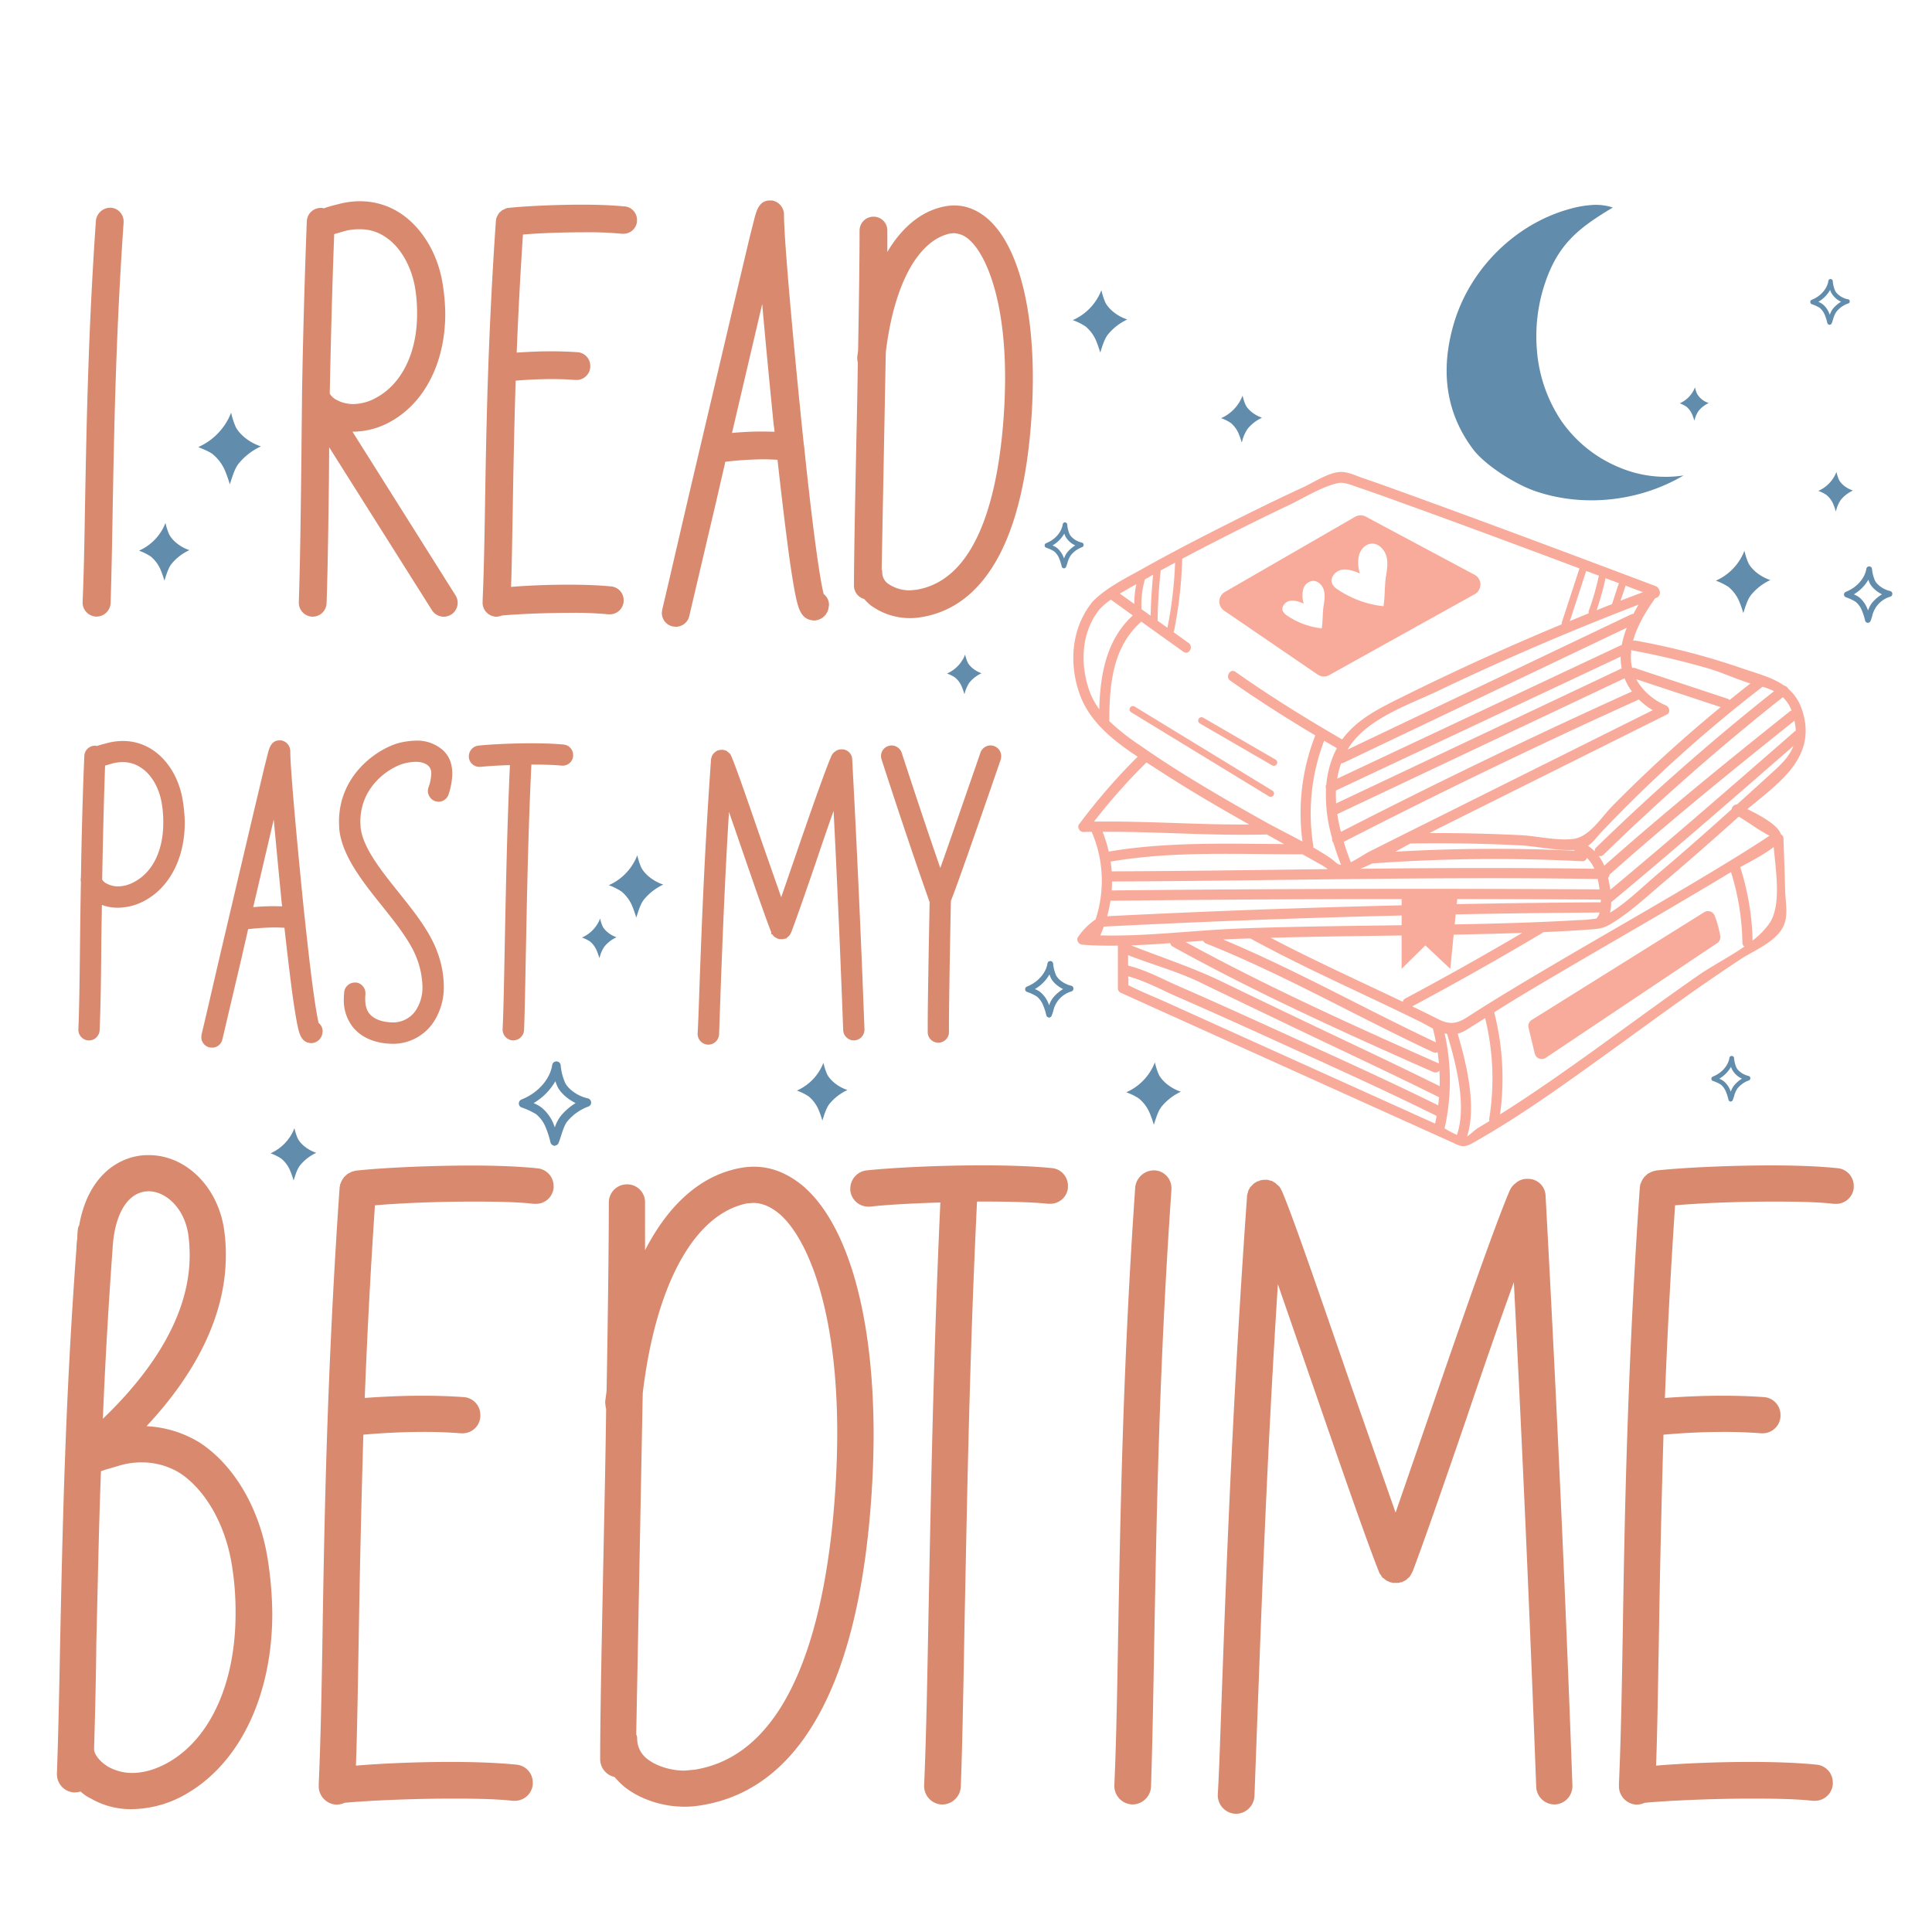
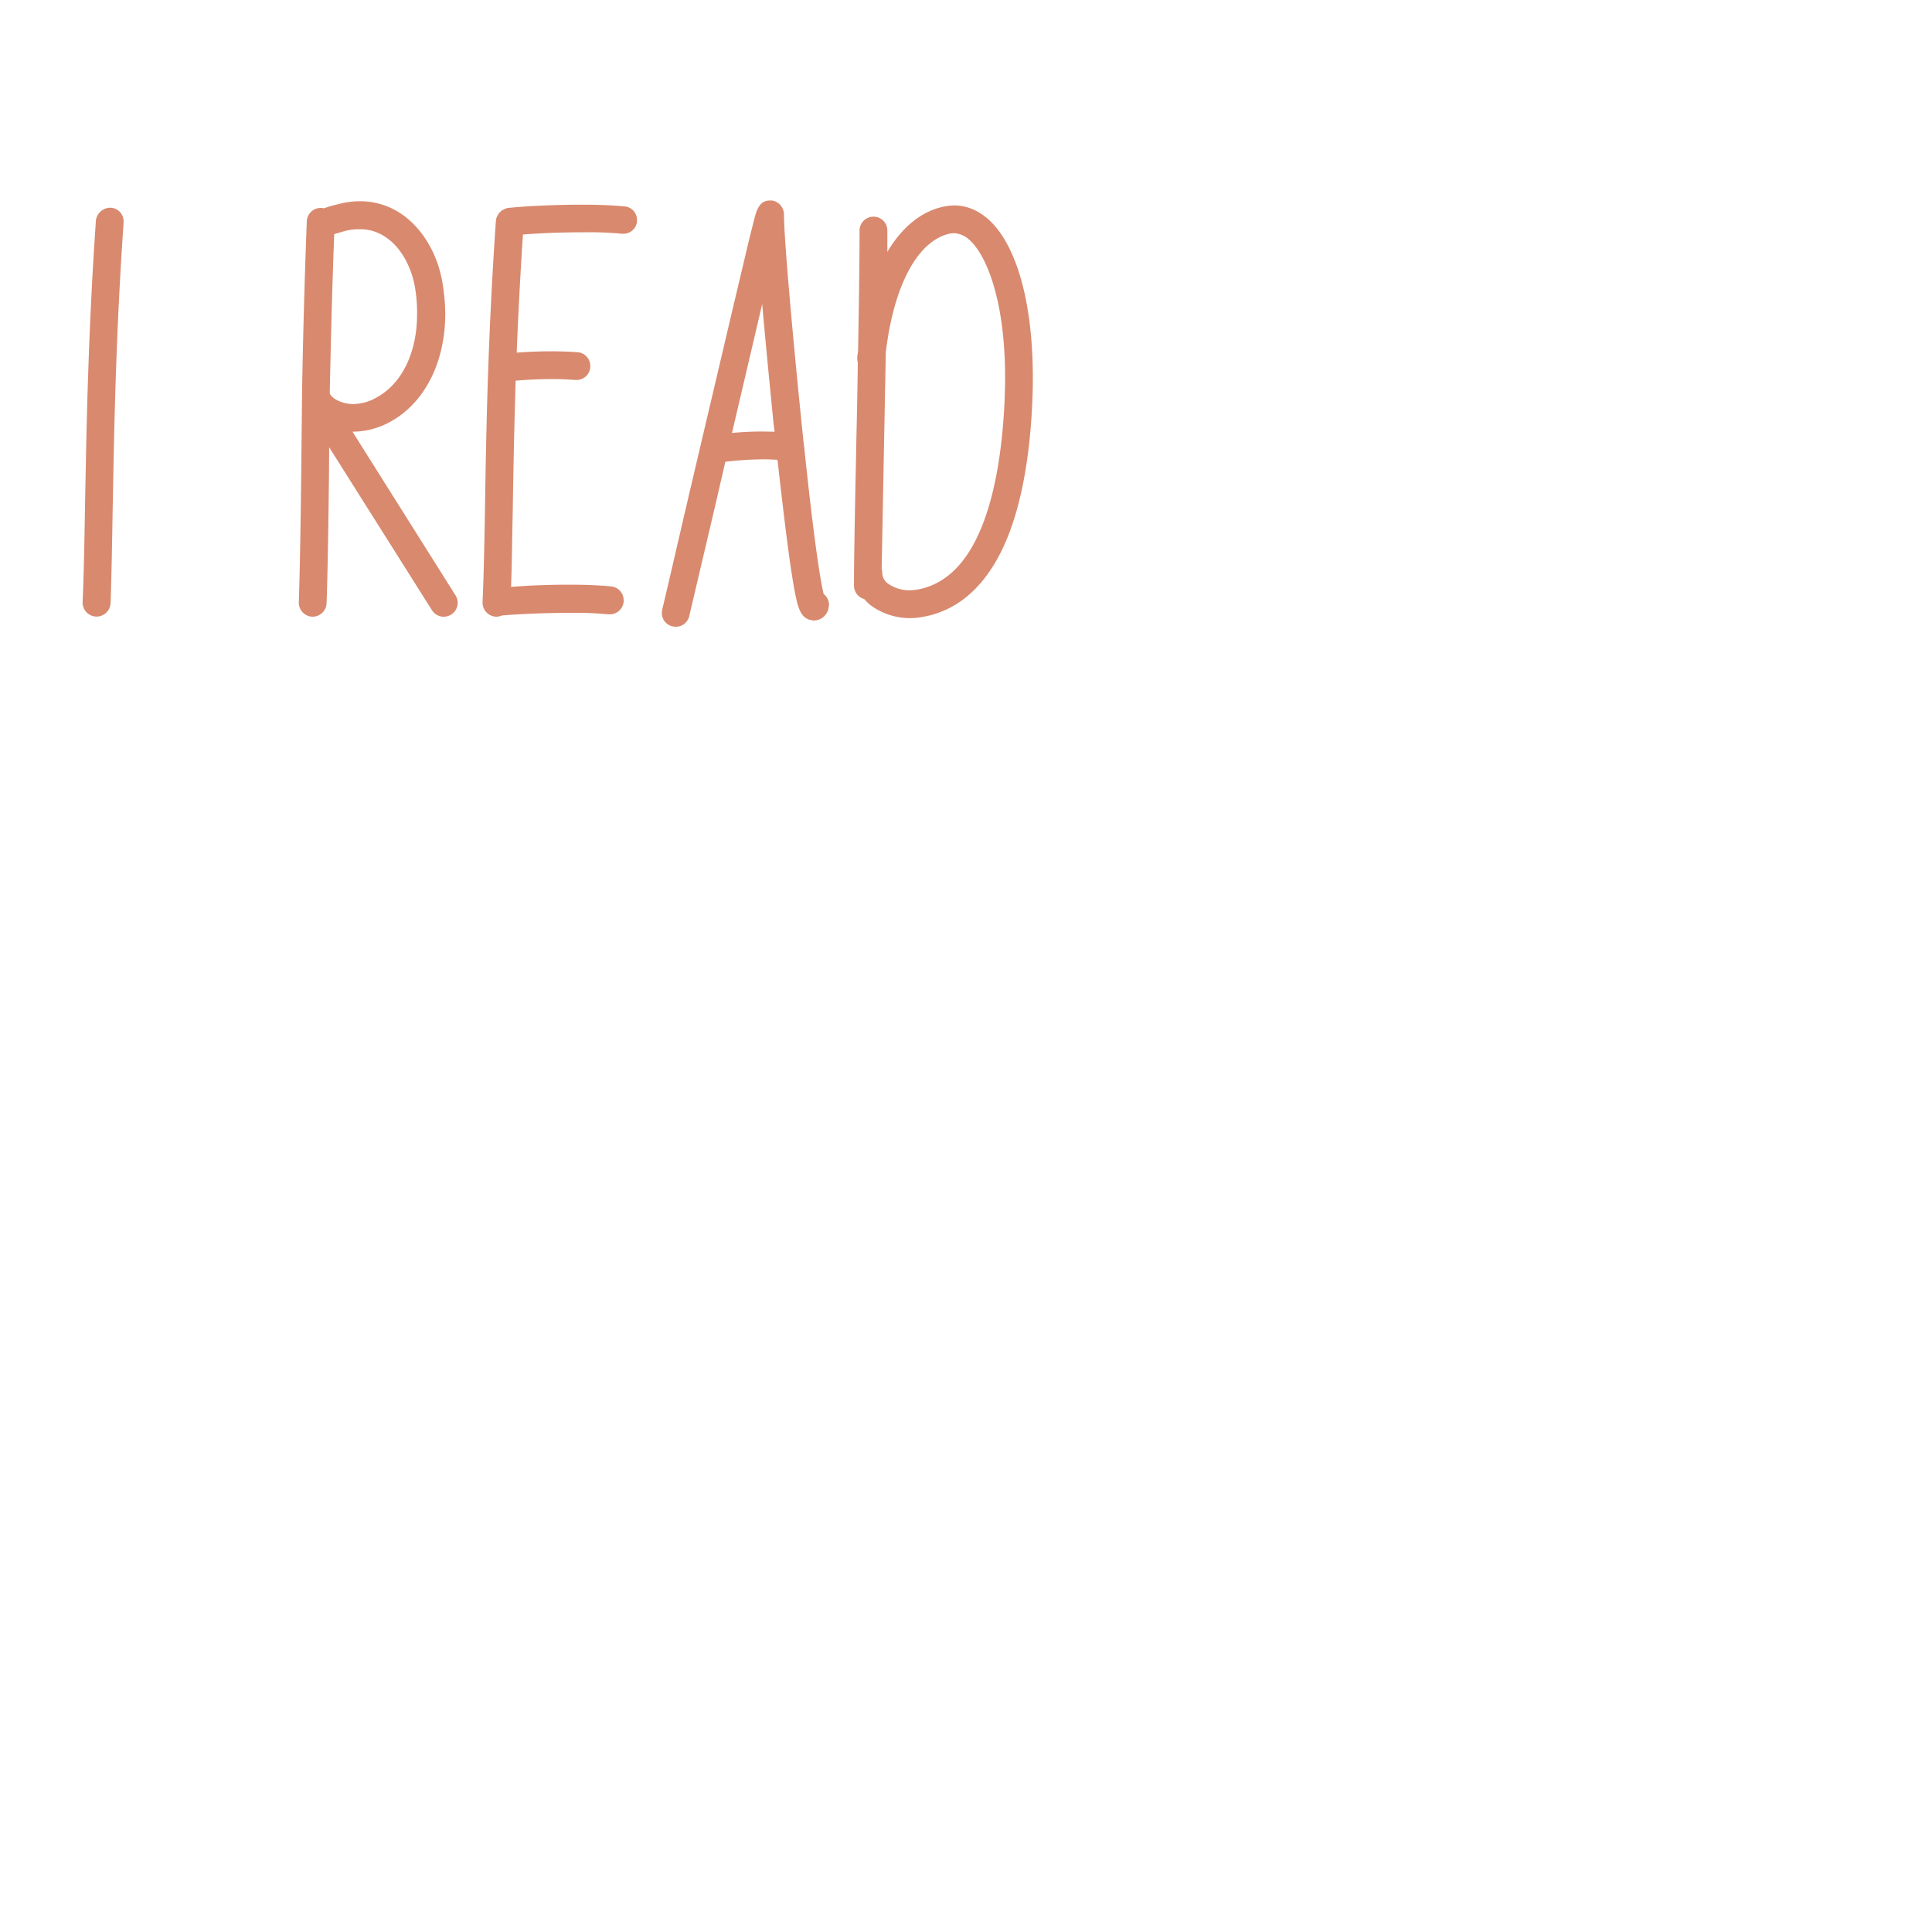
<svg xmlns="http://www.w3.org/2000/svg" id="Layer_1" data-name="Layer 1" viewBox="0 0 864 864">
  <defs>
    <style>.cls-1{fill:#d9896e;}.cls-2{fill:#628cab;}.cls-3{fill:#f8ab9b;}</style>
  </defs>
  <title>Reading</title>
  <path class="cls-1" d="M55.28,99v.53C51.9,148,51.12,189.16,50.49,222.22l-.11,5.69c-.27,16.53-.53,30-.92,41.83a6.34,6.34,0,0,1-6.21,6h-.31a6.31,6.31,0,0,1-6-6.47c.54-12.24.81-26.64,1.05-41.57l.11-5.7c.63-33.21,1.41-74.54,4.79-123.37a6.51,6.51,0,0,1,6.34-5.74h.27A6.12,6.12,0,0,1,55.28,99ZM203.71,266.24a6.25,6.25,0,0,1-1.89,8.57,6.67,6.67,0,0,1-3.36,1,6.34,6.34,0,0,1-5.25-2.86h0l-46-72.92-.1,13.36c-.25,20.51-.52,40.26-1.06,56.39a6.26,6.26,0,0,1-6.21,6h-.27a6.28,6.28,0,0,1-5.94-6.21v-.26c.54-16,.81-35.67,1.06-56.12l.4-38.37c.43-24.89,1.14-50.41,2.11-75.85a6.27,6.27,0,0,1,6.21-6h.27a3.85,3.85,0,0,1,1.15.2A54.31,54.31,0,0,1,151,91.38,36.7,36.7,0,0,1,160.88,90a32.62,32.62,0,0,1,17.9,5.2c9.6,6.17,16.7,17.66,19,30.74a87.48,87.48,0,0,1,1.34,14.34c0,21.76-9.16,39.81-24.49,48.29a35.1,35.1,0,0,1-16.79,4.49h-.21ZM154.15,103.33l-4.69,1.37c-1,26.26-1.57,50.76-2,71.33a7.6,7.6,0,0,0,2.79,2.67,15.88,15.88,0,0,0,7.67,2,21.61,21.61,0,0,0,10.6-3h0c11.26-6.2,18-20.1,18-37.19a67.85,67.85,0,0,0-1-12.39c-1.83-9.8-6.85-18.15-13.43-22.32a19.8,19.8,0,0,0-11.21-3.28A25.08,25.08,0,0,0,154.15,103.33Zm125.13-11c-4.9-.52-11.56-.8-18.77-.8-11.63,0-25.24.6-33.14,1.45h-.5l-.14.14h-.39l-.14.13-1.77.85-.39.38a1.62,1.62,0,0,0-.42.4,1.38,1.38,0,0,0-.59.67l-.27.37-.5.95-.13.37a1.42,1.42,0,0,0-.24.78l-.12.57,0,.13c-3.45,49.82-4.31,91.08-4.89,129.07-.25,14.75-.52,29-1.06,41v1.16a6.31,6.31,0,0,0,6,5.84H222a7.08,7.08,0,0,0,2.49-.54c7.95-.7,20.16-1.18,30.46-1.18a155.46,155.46,0,0,1,17.07.66h.66A6.21,6.21,0,0,0,278.9,269v-.66a6.16,6.16,0,0,0-5.44-6.07c-4.91-.51-11.67-.8-19-.8-8.9,0-18.47.36-25.91,1,.27-7.45.41-15.6.56-24.21.06-3.34.12-6.79.2-10.35.3-20.22.73-39.09,1.29-57.67,5.41-.47,11-.71,16.31-.71,3.68,0,7.07.13,10.46.4h.53a6.15,6.15,0,0,0,6.07-5.82v-.53a6.11,6.11,0,0,0-5.74-6.07c-3.83-.27-7.82-.4-11.84-.4-4.67,0-9.69.19-15.32.58.71-17.94,1.63-35.24,2.8-52.81,7.37-.61,17.62-1,27.07-1a155.65,155.65,0,0,1,17.08.65h.78a6.07,6.07,0,0,0,6.07-5.44v-.64A6.1,6.1,0,0,0,279.28,92.28ZM370.73,270.5l0,.17-.3,1.72A6.75,6.75,0,0,1,364,277.5h-.18l-.79-.13c-5.11-.75-6.22-6.07-7.39-11.7l-.08-.37c-.58-3.07-1.72-9.54-2.92-18.6-1.47-11-3.17-25.22-4.94-41.08-2.25-.12-4.38-.22-6.46-.22a159,159,0,0,0-16.87,1.11c-.6,2.73-1.23,5.4-1.84,8-.7,3-1.36,5.87-2,8.7L308.24,275.5a6.12,6.12,0,0,1-6.05,4.78h-.11l-1.31-.15a6.14,6.14,0,0,1-4.79-6.06V274l.15-1.32c1.62-6.72,4.14-17.63,7.34-31.44,1.5-6.46,3.13-13.48,4.84-20.82l19.58-83.24,7.28-30.7L337.56,97c.9-3.1,2.13-7.34,6.71-7.34h1A6.43,6.43,0,0,1,350.61,96v.39c0,11,4.6,61.71,8.86,102.44l.13.74c3.47,33.41,6.73,58,8.75,66.09A6.05,6.05,0,0,1,370.73,270.5ZM346,190.1c-2-20.3-3.78-38.54-5.14-54.13l-13.51,57.65c4.8-.45,9.13-.65,13.86-.65h0l5.17.11C346.32,192.1,346.2,191.11,346,190.1ZM461.89,169c0,4.61-.13,9.26-.4,14.21-1.59,28.27-6.66,50.46-15.07,65.95s-20,24.57-34.64,26.87a29.73,29.73,0,0,1-22.65-5.51l0,0a30.21,30.21,0,0,1-2.66-2.64,6.23,6.23,0,0,1-4.57-5.83v-.26c0-12.21.44-34.09.92-57.26l.13-6.81c.27-11.53.53-23.78.66-35.6a11.09,11.09,0,0,1-.26-2.22v-.14l.39-3c.43-23,.66-42.09.66-53.65a6.22,6.22,0,0,1,6.21-6.21,6.15,6.15,0,0,1,6.21,6.21v9.56c6.77-11.43,15.61-18.45,25.75-20.38a22.32,22.32,0,0,1,4.3-.41c5.2,0,10.19,2,14.83,5.93C454.53,109.06,461.89,135,461.89,169Zm-28.46-61.8a10.82,10.82,0,0,0-6.86-2.92l-1.57.13c-14.45,3-25.23,22.82-28.87,53.15l-1.85,97a3.5,3.5,0,0,1,.26,1.27,6.24,6.24,0,0,0,2.52,5.14A16.94,16.94,0,0,0,407,264l2.78-.26c28.92-4.69,37.34-46.73,39.31-81.19.26-4.86.39-9.52.39-13.83C449.47,133.59,440.83,113.63,433.43,107.21Z" />
-   <path class="cls-1" d="M67.9,335.14a23.78,23.78,0,0,0-13-3.77,26.78,26.78,0,0,0-7.2,1l-.6.16c-1.41.37-2.65.69-3.72,1.08a2.94,2.94,0,0,0-.82-.13h-.19a4.8,4.8,0,0,0-4.66,4.61c-.84,19.54-1.23,37.64-1.52,54.3a3.5,3.5,0,0,0-.1.92,4,4,0,0,0,.1,1.08c-.18,8.49-.27,16.23-.36,23.71l-.1,8.72c-.15,12.85-.28,23.94-.68,33.53v.19a4.79,4.79,0,0,0,4.61,4.75h.14a4.79,4.79,0,0,0,4.75-4.62c.43-10.06.65-22.17.76-40.47l.26-15.52a20,20,0,0,0,7.15,1.26,25.48,25.48,0,0,0,12.18-3.26c11.1-6.09,17.73-19.1,17.73-34.82a64.61,64.61,0,0,0-1-10.44C80,347.86,74.84,339.54,67.9,335.14ZM52.8,396.41A11.09,11.09,0,0,1,47.45,395a4.42,4.42,0,0,1-1.76-1.67c.25-13.49.62-31.39,1.3-50.95l3.15-.92a17.52,17.52,0,0,1,4.75-.63,14,14,0,0,1,7.9,2.31c4.74,2.95,8.28,8.86,9.49,15.82a49.55,49.55,0,0,1,.74,8.93c0,12.31-4.61,21.9-12.65,26.33A15.64,15.64,0,0,1,52.8,396.41Zm89.71,61.1c-1.45-5.89-3.77-23.45-6.25-47.31l-.09-.5c-3-29.23-6.35-65.63-6.35-73.49v-.28a4.92,4.92,0,0,0-4.12-4.83l-.73,0c-3.51,0-4.43,3.18-5.1,5.49l-1.71,6.81-5.23,22L98.88,425.14c-1.21,5.21-2.37,10.19-3.43,14.78-2.31,10-4.14,17.88-5.31,22.73l-.11,1v.11a4.7,4.7,0,0,0,3.67,4.64l1,.11h.11a4.68,4.68,0,0,0,4.63-3.66l8.84-37.53c.43-2,.92-4.12,1.42-6.25.42-1.81.85-3.66,1.26-5.54a114.54,114.54,0,0,1,11.87-.77c1.41,0,2.85.07,4.37.14,1.26,11.28,2.47,21.38,3.51,29.24.87,6.5,1.69,11.15,2.1,13.37l.06.26c.86,4.15,1.68,8.07,5.55,8.63l.57.1h.17a5.15,5.15,0,0,0,4.9-3.87l.22-1.28v-.17A4.62,4.62,0,0,0,142.51,457.51Zm-16.33-52.19-3.37-.07h0c-3.27,0-6.27.13-9.57.43l9.18-39.18c1,10.75,2.17,23.22,3.53,37C126,404.13,126.12,404.73,126.18,405.32Zm71.95-69.78c2.75,2.54,4.14,6.06,4.14,10.46a31.15,31.15,0,0,1-1.66,9.24,4.7,4.7,0,0,1-4.51,3.29h-.18l-1.33-.24a5,5,0,0,1-3.25-4.59,5.87,5.87,0,0,1,.22-1.4,20.2,20.2,0,0,0,1.3-6.2,4.57,4.57,0,0,0-1.27-3.59c-1.6-1.5-4-1.82-5.75-1.82a23.22,23.22,0,0,0-4.35.55c-6.37,1.33-20.34,9.77-20.34,26.23l.1,2.23c.74,9.1,9.41,19.88,17.05,29.4,6.86,8.57,13.94,17.42,17.26,26.6a44.81,44.81,0,0,1,2.91,15.36,28.25,28.25,0,0,1-4.74,16.27,21.85,21.85,0,0,1-17.58,9.47c-7.68,0-13.86-2.39-17.87-6.91h0a19.26,19.26,0,0,1-4.53-13c0-1,.08-2,.17-3.08l0-.23a4.85,4.85,0,0,1,4.85-4.19h.54a4.81,4.81,0,0,1,4.11,4.74v.6a17.58,17.58,0,0,0-.09,2.15c0,2.93.69,5.12,2.11,6.71,2.08,2.35,5.88,3.64,10.7,3.64a12.18,12.18,0,0,0,9.78-5.35,18.53,18.53,0,0,0,3-10.69,37.31,37.31,0,0,0-2.41-12.28c-2.72-7.61-9.61-16.22-15.69-23.82-8.5-10.6-18.13-22.62-19.12-34.66l-.1-2.9c0-22.33,19.16-33.75,27.9-35.53a33.76,33.76,0,0,1,6.48-.78A17.29,17.29,0,0,1,198.13,335.54Zm58.17,2.1v.58a4.66,4.66,0,0,1-4.65,4.17h-.59c-2.88-.31-7.16-.46-13.42-.47-1.33,27.71-1.85,53.4-2.27,74.09l-.31,15.7c-.21,11.07-.39,20.62-.69,28.94a4.91,4.91,0,0,1-4.85,4.62h-.14a4.83,4.83,0,0,1-4.61-4.94c.4-8.86.6-19.2.83-31.18l.28-14.16c.42-20.39.93-45.69,2.16-72.84-5.76.2-10.28.48-13.12.8h-.5a4.75,4.75,0,0,1-4.75-4.27v-.48a4.84,4.84,0,0,1,4.12-4.74c5.81-.63,15.66-1.06,24-1.06,5.64,0,10.74.21,14.35.58A4.66,4.66,0,0,1,256.3,337.64ZM386.59,460.29v.23a4.82,4.82,0,0,1-4.51,4.75h-.24a4.8,4.8,0,0,1-4.76-4.61c-.84-22.41-2.19-56.57-4.29-98-3,8.34-5.91,17-8,23.17-4,11.72-8.47,24.57-10.94,31.09l-.06.14-.55,1-.44.57-.18.09a2,2,0,0,1-.31.29l-.12.1-.12.13-.24.12v.26l-1.33.26-.22.11h-1.48a1.32,1.32,0,0,1-.59-.12,1.59,1.59,0,0,1-.55-.18l-.86-.41-.56-.44-.22-.11-.64-.92h-.48v-.94c-2.19-5.51-6.69-18.37-12.76-36L326,363.07c-1.88,30.84-2.86,56.67-3.65,77.64l-.77,21.84a4.85,4.85,0,0,1-4.75,4.62h-.24a4.83,4.83,0,0,1-4.61-4.94c.3-5.31.49-11,.67-16.37l.1-3c.93-25.62,2.2-60.7,5.22-103.14v-.26l.43-1.42.54-.89.95-.9,1-.64h.24l.31-.15,1-.13,1,0,1.31.36.32.26.4.28,1.21,1.07v.16l.08.13.28.56c2.05,4.75,6.61,17.93,11.43,31.89l2.68,7.74,8.21,23.46,6.42-18.61c6.22-18.1,13-37.54,16-44.52a4.92,4.92,0,0,1,1.57-1.94,4.53,4.53,0,0,1,2.82-1.06h.38a4.59,4.59,0,0,1,4.56,4.51C383.24,379.38,385.05,418.83,386.59,460.29Zm61.15-122.08a6.22,6.22,0,0,1-.22,1.49c-12.53,36.37-20.21,58.17-22.29,63.2,0,.44,0,1.48-.05,3-.2,10.32-.8,41.71-.8,52.79v2.76a4.76,4.76,0,0,1-4.66,4.84h-.09a4.71,4.71,0,0,1-4.75-4.65v-3c0-10.11.5-36.52.74-49.21.05-2.75.09-4.85.11-6-6.5-18.38-13.73-39.86-21.5-63.85a5.51,5.51,0,0,1-.24-1.46,4.75,4.75,0,0,1,3.26-4.5,5.54,5.54,0,0,1,1.49-.25,4.8,4.8,0,0,1,4.51,3.3c6.82,20.86,12.34,37.34,17.26,51.5,3-8.39,8-22.84,16.37-47l1.6-4.65a4.86,4.86,0,0,1,4.51-3.17,5.33,5.33,0,0,1,1.39.22A4.78,4.78,0,0,1,447.74,338.21Z" />
-   <path class="cls-1" d="M89.18,645.06a50.06,50.06,0,0,0-23.66-7.26C89,612.68,101,586.73,101,561.4a74.79,74.79,0,0,0-.83-11.83c-2.9-19.1-17.23-33-33.63-33H65.1c-12.25.62-25.74,9.34-29.68,31.34a4.68,4.68,0,0,0-.63,2.28,21,21,0,0,0-.2,3.53,33.76,33.76,0,0,0-.42,4.57v.21C29,628.25,27.94,686.58,26.9,733.91c-.41,22.63-.83,42.35-1.45,59.16v.42a8.18,8.18,0,0,0,7.68,8.1h.42a10.3,10.3,0,0,0,2.49-.42,17.51,17.51,0,0,0,4.56,3.11,35.53,35.53,0,0,0,18.48,4.78,49.52,49.52,0,0,0,25.33-7.47c23.66-14.33,37.36-44.43,37.36-80.13a165.17,165.17,0,0,0-2.07-24.29C116.17,674.54,104.54,655,89.18,645.06ZM50.57,555.38c1.45-13.7,7.06-22.21,15.36-22.62h.62c7.27,0,15.78,7.06,17.65,19.3a71.58,71.58,0,0,1,.62,9.34c0,28.24-18.68,53.77-38.82,73.08C47,610,48.49,583.62,50.57,555.38ZM76.1,787.68c-6.64,3.94-12.45,5.19-17,5.19a22,22,0,0,1-10.59-2.7c-4.15-2.49-6.43-5.82-6.43-7.89v-.42c.41-14.11.83-29.89,1-47.53.62-22.84,1-48.37,2.07-76.4,1.66-.62,3.95-1.24,7.48-2.28a34.4,34.4,0,0,1,11-1.66,32.23,32.23,0,0,1,16.81,4.77c11.42,7.48,20.35,23,23.25,41.11a130.52,130.52,0,0,1,1.66,21.59C105.37,751.56,94.79,776.47,76.1,787.68ZM247.57,530.47v.83a7.89,7.89,0,0,1-7.89,7.06h-1c-7.06-.83-16.61-1-27-1-15.36,0-32.18.63-44,1.67-2.08,30.72-3.53,59.37-4.57,86.14,8.51-.62,17.23-1,25.74-1,6.23,0,12.46.2,18.48.62a7.93,7.93,0,0,1,7.47,7.89v.83a7.94,7.94,0,0,1-7.89,7.47h-.83c-5.19-.41-10.58-.62-16.4-.62-8.71,0-18.06.41-27.19,1.24-1,34.05-1.66,64.77-2.08,92-.41,21-.62,39.44-1.24,56,11.83-1,27.61-1.66,42.35-1.66,11.21,0,21.79.42,29.68,1.25a8,8,0,0,1,7.06,7.89v1a8.11,8.11,0,0,1-8.1,7.26h-.83c-7.05-.83-16.81-1-27-1-17.44,0-36.54.83-48.16,1.87a9.72,9.72,0,0,1-3.53.83h-.21a8.3,8.3,0,0,1-7.89-7.68v-1.66c.83-18.47,1.25-39.86,1.66-64.35.83-54.18,2.08-121.65,7.68-202.4l.21-1a.75.75,0,0,1,.21-.62l.2-.62.63-1.25.62-.83a.45.45,0,0,1,.42-.42c.2-.2.41-.62.62-.62l.62-.62,1.25-.62.83-.42a.76.76,0,0,0,.62-.21c.42,0,.62,0,.83-.2h.21c11.42-1.25,32.59-2.29,51.9-2.29,11,0,21.38.42,29.26,1.25A7.94,7.94,0,0,1,247.57,530.47Zm111.89.21c-6.85-5.81-14.32-8.92-22.21-8.92a33.45,33.45,0,0,0-6.44.62c-17.43,3.32-31.76,16.19-42.34,36.74V537.74a8,8,0,0,0-8.1-8.1,8.11,8.11,0,0,0-8.1,8.1c0,19.51-.41,50.65-1,84.28l-.63,4.78a16,16,0,0,0,.42,3.32c-.21,18.68-.62,37.78-1,56-.83,40.89-1.66,79.5-1.66,100.47v.41a8.18,8.18,0,0,0,6.43,7.68,42.68,42.68,0,0,0,4.36,4.36c7.06,5.61,17,8.93,27,8.93a43.61,43.61,0,0,0,7.27-.62c22.42-3.53,40.27-17.44,53.14-41.31,13.08-24.08,21-58.54,23.46-102.76.41-7.68.62-15,.62-22.21C390.6,588.6,379.39,548.12,359.46,530.68ZM373.78,662.5c-3.11,54.6-16.6,121.44-63.1,128.91l-4.57.42c-6.23,0-12.66-2.08-16.61-5.19a11.41,11.41,0,0,1-4.56-9.34,3.82,3.82,0,0,0-.42-1.66l2.91-152.58c5.81-48.58,23-80.13,46.71-84.91l2.69-.2q5.93,0,11.84,5c12.45,10.79,25.74,42.56,25.74,97.77Q374.41,651,373.78,662.5Zm103.8-132.23v1a7.9,7.9,0,0,1-7.89,7.06h-1c-7.89-.83-19.72-1-31.76-1-3.32,68.3-4.36,129.75-5.4,179.57-.62,31.76-1,59.37-1.86,82.2a8.4,8.4,0,0,1-8.31,7.89h-.21a8.29,8.29,0,0,1-7.88-8.51c1-22.63,1.45-50,2.07-82,1-49.4,2.08-110.85,5.19-178.73-12.45.41-24.08,1-31.34,1.87h-.83a8.11,8.11,0,0,1-8.1-7.27v-.83a8.23,8.23,0,0,1,7.06-8.09c11.62-1.25,32.8-2.29,52.1-2.29,11.83,0,23,.42,31.14,1.25A7.89,7.89,0,0,1,477.58,530.27Zm46.29,1v.83c-5.6,80.34-6.64,147.39-7.68,201.37-.42,25.11-.83,46.7-1.45,65.59a8.36,8.36,0,0,1-8.1,7.89h-.41a8.29,8.29,0,0,1-7.89-8.51c.83-18.68,1.24-40.27,1.66-65.18,1-54.18,2.07-121.44,7.68-202.4a8.49,8.49,0,0,1,8.3-7.47h.42A7.92,7.92,0,0,1,523.87,531.3Zm167.32,3.53c6.22,114.18,10,207.8,12,263.64v.42a8.17,8.17,0,0,1-7.68,8.09h-.42a8.19,8.19,0,0,1-8.09-7.89c-1.87-49.61-5-128.7-10-225.65-6.64,18.27-14.32,40.48-21.38,61.45-9.55,27.82-18.68,54.18-23.87,67.88l-1,1.87-.62.83-.42.21c-.21.41-.62.62-1,1l-1.24.62c-.21,0-.21,0-.21.21l-1.25.2-.41.21h-2.7c-.21,0-.42,0-.42-.21a1.9,1.9,0,0,1-1-.2l-1.46-.63-1.24-1-.42-.21-.62-.83-.21-.42-.62-.83c0-.2,0-.41-.21-.41V703c-5-12.46-16.19-44.63-28-78.88l-17.23-49.82c-5,78.67-7.27,143.85-9.14,193.05L561,803.25a8.35,8.35,0,0,1-8.1,7.88h-.41a8.29,8.29,0,0,1-7.89-8.51c.62-11,1-22.83,1.45-35.7,2.08-57.3,4.78-135.56,11.63-231.88v-.41l.62-2.29.83-1.45,1.66-1.66,1.66-1h.42l.83-.41,1.45-.21h1.66l2.29.62c.2.21.41.42.62.42l.62.41,1.87,1.66c0,.21.21.42.41.62l.63,1.25c5.19,12,18.06,49.82,30.72,86.36l20.14,57.5,16.19-46.92c13.91-40.48,28.44-82.2,34.87-97.15a8.48,8.48,0,0,1,2.7-3.32,7.57,7.57,0,0,1,4.78-1.87h.83A7.8,7.8,0,0,1,691.19,534.83ZM829,530.47v.83a7.9,7.9,0,0,1-7.89,7.06h-1c-7.06-.83-16.61-1-27-1-15.36,0-32.17.63-44,1.67-2.07,30.72-3.53,59.37-4.56,86.14,8.51-.62,17.23-1,25.74-1,6.23,0,12.45.2,18.47.62a7.94,7.94,0,0,1,7.48,7.89v.83a8,8,0,0,1-7.89,7.47h-.83c-5.19-.41-10.59-.62-16.4-.62-8.72,0-18.06.41-27.2,1.24-1,34.05-1.66,64.77-2.07,92-.42,21-.62,39.44-1.25,56,11.83-1,27.61-1.66,42.35-1.66,11.21,0,21.8.42,29.69,1.25a8,8,0,0,1,7,7.89v1a8.1,8.1,0,0,1-8.09,7.26h-.83c-7.06-.83-16.82-1-27-1-17.44,0-36.54.83-48.16,1.87a9.67,9.67,0,0,1-3.53.83h-.21A8.28,8.28,0,0,1,724,799.3v-1.66c.83-18.47,1.24-39.86,1.66-64.35.83-54.18,2.07-121.65,7.68-202.4l.2-1a.75.75,0,0,1,.21-.62l.21-.62.62-1.25.63-.83a.44.44,0,0,1,.41-.42c.21-.2.42-.62.62-.62l.63-.62,1.24-.62.83-.42a.74.74,0,0,0,.62-.21c.42,0,.63,0,.84-.2h.2c11.42-1.25,32.59-2.29,51.9-2.29,11,0,21.38.42,29.27,1.25A7.94,7.94,0,0,1,829,530.47Z" />
-   <path class="cls-2" d="M296.63,395.59a24.45,24.45,0,0,0-8.5,6.51c-1.51,1.79-2.45,4.7-3.28,7.27-.11.34-.21.67-.32,1a48.19,48.19,0,0,0-1.9-5.42,17.06,17.06,0,0,0-4.67-6.25,26.19,26.19,0,0,0-5.71-2.83A24.08,24.08,0,0,0,285,382.47a30.52,30.52,0,0,0,1.59,5.08C287.82,390.45,291.75,394,296.63,395.59Zm-221.15-157A27.35,27.35,0,0,1,74,233.86a22.33,22.33,0,0,1-11.84,12.4,24.5,24.5,0,0,1,5.28,2.62,15.62,15.62,0,0,1,4.32,5.79,45.58,45.58,0,0,1,1.76,5c.1-.29.2-.6.3-.92.77-2.37,1.63-5.07,3-6.72a22.45,22.45,0,0,1,7.87-6C80.22,244.54,76.57,241.25,75.48,238.57ZM369.71,480a28.35,28.35,0,0,1-1.47-4.72,22.37,22.37,0,0,1-11.87,12.43,24,24,0,0,1,5.3,2.63,15.73,15.73,0,0,1,4.33,5.79,46.12,46.12,0,0,1,1.77,5c.09-.3.19-.61.29-.93.77-2.38,1.64-5.08,3.05-6.74a22.63,22.63,0,0,1,7.89-6C374.47,486,370.82,482.68,369.71,480Zm62.9-184.06a19.45,19.45,0,0,1-1-3.22,15.26,15.26,0,0,1-8.1,8.49,16.5,16.5,0,0,1,3.62,1.79,10.67,10.67,0,0,1,2.95,4,31.22,31.22,0,0,1,1.21,3.43c.07-.2.13-.41.2-.63a14.3,14.3,0,0,1,2.08-4.6,15.22,15.22,0,0,1,5.38-4.12C435.85,300,433.36,297.78,432.61,295.94ZM269.37,414a19.34,19.34,0,0,1-1-3.22,15.26,15.26,0,0,1-8.1,8.49,16.5,16.5,0,0,1,3.62,1.79,10.67,10.67,0,0,1,2.95,4,33.46,33.46,0,0,1,1.21,3.43c.06-.2.13-.41.2-.63a14.09,14.09,0,0,1,2.08-4.6,15.34,15.34,0,0,1,5.38-4.12C272.62,418.08,270.13,415.83,269.37,414Zm-5,78.94a1.94,1.94,0,0,1-1.28,1.93,21.8,21.8,0,0,0-9.35,6.6c-1.22,1.44-2.1,4.16-2.87,6.57-.36,1.11-.7,2.17-1.07,3.08a1.91,1.91,0,0,1-1.63,1.21h0l-.13.39-.11-.39-.14,0a1.89,1.89,0,0,1-1.62-1.48,41.66,41.66,0,0,0-2.32-7.13,14.76,14.76,0,0,0-4.09-5.45,33.67,33.67,0,0,0-6.47-3,1.88,1.88,0,0,1-1.26-1.76,1.92,1.92,0,0,1,1.2-1.81c8.43-3.35,13-10.16,13.71-15.43a1.92,1.92,0,0,1,3.81.19,23.88,23.88,0,0,0,1.88,7.52c1.08,2.64,5.3,6.15,10.24,7.2A1.94,1.94,0,0,1,264.33,492.93Zm-6.92.38c-3.86-1.89-7.17-4.95-8.37-7.88-.26-.62-.5-1.26-.72-1.91a26.87,26.87,0,0,1-9.74,9.79,15.75,15.75,0,0,1,3.65,2.05,18.54,18.54,0,0,1,5.11,6.87c.28.66.52,1.3.75,1.91a16.94,16.94,0,0,1,2.7-5.16A26.71,26.71,0,0,1,257.41,493.31ZM105.18,190.39a33.64,33.64,0,0,1-1.82-5.85,27.75,27.75,0,0,1-14.71,15.4c2,.79,5.35,2.19,6.57,3.25a19.46,19.46,0,0,1,5.36,7.18,58.37,58.37,0,0,1,2.19,6.23c.12-.37.24-.75.37-1.14,1-3,2-6.3,3.76-8.35a27.93,27.93,0,0,1,9.78-7.48C111.07,197.8,106.54,193.71,105.18,190.39ZM133,508.79a24.83,24.83,0,0,1-1.33-4.26A20.22,20.22,0,0,1,121,515.76a21.82,21.82,0,0,1,4.79,2.38,14.12,14.12,0,0,1,3.91,5.24,41.2,41.2,0,0,1,1.6,4.54l.27-.83c.69-2.15,1.48-4.6,2.75-6.09a20.31,20.31,0,0,1,7.13-5.46C137.34,514.21,134,511.22,133,508.79ZM809.57,135.07a1,1,0,0,1,.65-1c4.56-1.81,7-5.49,7.41-8.34a1,1,0,0,1,2,.11,13.25,13.25,0,0,0,1,4.06c.58,1.43,2.86,3.32,5.53,3.89a1,1,0,0,1,.12,2,11.84,11.84,0,0,0-5,3.57,11.7,11.7,0,0,0-1.56,3.55c-.19.6-.37,1.17-.57,1.66a1,1,0,0,1-.88.65h0l-.07.21-.06-.21h-.08a1,1,0,0,1-.87-.8,22.06,22.06,0,0,0-1.25-3.85,8,8,0,0,0-2.21-2.94,17.64,17.64,0,0,0-3.5-1.6A1.05,1.05,0,0,1,809.57,135.07Zm3.57-.11a8.91,8.91,0,0,1,2,1.11,10.06,10.06,0,0,1,2.76,3.71c.15.36.28.7.41,1a9,9,0,0,1,1.45-2.79,14.59,14.59,0,0,1,3.58-3.06,9.47,9.47,0,0,1-4.52-4.26c-.14-.34-.27-.68-.39-1A14.47,14.47,0,0,1,813.14,135ZM556.88,180.74a22.4,22.4,0,0,1-1.19-3.82A18.06,18.06,0,0,1,546.1,187a19.84,19.84,0,0,1,4.28,2.12,12.71,12.71,0,0,1,3.5,4.69,36.62,36.62,0,0,1,1.43,4.07l.24-.75a16.74,16.74,0,0,1,2.46-5.45,18.11,18.11,0,0,1,6.37-4.88C560.72,185.58,557.77,182.91,556.88,180.74ZM480.05,442.07a1.3,1.3,0,0,1-.86,1.29,11.63,11.63,0,0,0-8.18,8.81c-.24.75-.47,1.45-.71,2.06a1.26,1.26,0,0,1-1.09.81h0l-.08.26L469,455H469a1.27,1.27,0,0,1-1.09-1,27.72,27.72,0,0,0-1.55-4.77,9.86,9.86,0,0,0-2.74-3.64,22.31,22.31,0,0,0-4.33-2,1.27,1.27,0,0,1-.84-1.18,1.29,1.29,0,0,1,.8-1.21c5.65-2.24,8.68-6.8,9.18-10.33a1.27,1.27,0,0,1,1.34-1.09,1.29,1.29,0,0,1,1.21,1.22,15.9,15.9,0,0,0,1.25,5c.73,1.77,3.56,4.12,6.86,4.83A1.29,1.29,0,0,1,480.05,442.07Zm-4.63.25c-2.58-1.27-4.8-3.31-5.6-5.27q-.27-.63-.48-1.29a18,18,0,0,1-6.52,6.56,10.16,10.16,0,0,1,2.44,1.37,12.46,12.46,0,0,1,3.42,4.6c.18.44.35.87.5,1.28a11.29,11.29,0,0,1,1.81-3.45A17.89,17.89,0,0,1,475.42,442.32ZM724.6,209.21a58.74,58.74,0,0,1-26.37-21,65.79,65.79,0,0,1-10.94-32,74.45,74.45,0,0,1,5.17-33.7c6-14.89,15.37-21.65,28.8-29.7a24.27,24.27,0,0,0-9.62-1.11,47.24,47.24,0,0,0-9.26,1.63c-24.54,6.59-45.06,26.81-52.26,51.53-6.2,21.24-3.31,40.07,8.57,55.95,5.49,7.33,19.08,15.8,27.84,18.81,21.58,7.42,46.57,4.69,66.38-7A53.05,53.05,0,0,1,724.6,209.21Zm97.67,5.06a18.7,18.7,0,0,1-1-3.22,15.3,15.3,0,0,1-8.11,8.48,16.28,16.28,0,0,1,3.62,1.8,10.75,10.75,0,0,1,3,3.95,31.13,31.13,0,0,1,1.2,3.44l.21-.63a14.23,14.23,0,0,1,2.07-4.61,15.49,15.49,0,0,1,5.39-4.12C825.52,218.36,823,216.1,822.27,214.27Zm24,51.26a1.3,1.3,0,0,1-.86,1.29,11.63,11.63,0,0,0-8.18,8.81c-.24.75-.47,1.46-.71,2.07a1.27,1.27,0,0,1-1.1.8h0l-.09.26-.07-.26h-.1a1.26,1.26,0,0,1-1.08-1,28,28,0,0,0-1.55-4.77,9.81,9.81,0,0,0-2.74-3.65,22.38,22.38,0,0,0-4.33-2,1.29,1.29,0,0,1,0-2.4c5.64-2.24,8.68-6.8,9.18-10.32a1.28,1.28,0,0,1,2.54.13,16.41,16.41,0,0,0,1.26,5c.73,1.77,3.55,4.11,6.85,4.82A1.3,1.3,0,0,1,846.26,265.53Zm-4.64.25c-2.57-1.26-4.79-3.31-5.6-5.27-.17-.42-.33-.85-.48-1.28a17.84,17.84,0,0,1-6.51,6.55,11.4,11.4,0,0,1,2.44,1.37,12.54,12.54,0,0,1,3.42,4.6c.18.44.35.87.5,1.28a11.49,11.49,0,0,1,1.8-3.45A18.26,18.26,0,0,1,841.62,265.78ZM782.76,482.17a1,1,0,0,1-.69,1,11.7,11.7,0,0,0-5.05,3.56,11.46,11.46,0,0,0-1.55,3.55c-.2.6-.38,1.17-.58,1.67a1,1,0,0,1-.88.65h0l-.07.21,0-.21h-.08a1,1,0,0,1-.88-.8,22.41,22.41,0,0,0-1.25-3.86,7.94,7.94,0,0,0-2.21-2.94,18.1,18.1,0,0,0-3.49-1.6,1,1,0,0,1-.69-.95,1.05,1.05,0,0,1,.66-1c4.55-1.81,7-5.49,7.4-8.34a1,1,0,0,1,1.08-.88,1,1,0,0,1,1,1,13.1,13.1,0,0,0,1,4.06c.59,1.43,2.87,3.32,5.53,3.89A1.05,1.05,0,0,1,782.76,482.17Zm-3.74.2a9.42,9.42,0,0,1-4.52-4.26c-.14-.33-.27-.68-.39-1a14.34,14.34,0,0,1-5.26,5.29,8.16,8.16,0,0,1,2,1.11,10,10,0,0,1,2.77,3.71c.14.35.28.7.4,1a9.43,9.43,0,0,1,1.45-2.79A14.78,14.78,0,0,1,779,482.37Zm2.69-231a29.61,29.61,0,0,1-1.59-5.08,24.08,24.08,0,0,1-12.79,13.39,26.19,26.19,0,0,1,5.71,2.83,17.06,17.06,0,0,1,4.67,6.25,48.19,48.19,0,0,1,1.9,5.42c.11-.32.21-.66.32-1,.83-2.57,1.77-5.49,3.28-7.27a24.33,24.33,0,0,1,8.5-6.51C786.83,257.82,782.9,254.26,781.71,251.37ZM484.59,243.7a1,1,0,0,1-.69,1,11.84,11.84,0,0,0-5,3.57,11.7,11.7,0,0,0-1.56,3.55c-.19.6-.37,1.17-.57,1.66a1,1,0,0,1-.88.65h0l-.07.21-.06-.21h-.07a1,1,0,0,1-.88-.81,22.34,22.34,0,0,0-1.25-3.85,8.05,8.05,0,0,0-2.21-2.94,17.64,17.64,0,0,0-3.5-1.6,1.05,1.05,0,0,1-.68-1,1,1,0,0,1,.65-1c4.56-1.81,7-5.49,7.41-8.34a1,1,0,0,1,2.05.11,13.25,13.25,0,0,0,1,4.06c.58,1.43,2.86,3.32,5.53,3.89A1,1,0,0,1,484.59,243.7Zm-3.73.21a9.47,9.47,0,0,1-4.52-4.26c-.14-.34-.27-.68-.39-1a14.47,14.47,0,0,1-5.26,5.28,8.91,8.91,0,0,1,2,1.11,10,10,0,0,1,2.76,3.72c.15.35.28.69.41,1a9,9,0,0,1,1.45-2.79A14.59,14.59,0,0,1,480.86,243.91ZM757.73,188.1c.06-.17.11-.35.17-.53a11.86,11.86,0,0,1,1.75-3.87,12.92,12.92,0,0,1,4.53-3.47,9,9,0,0,1-5.33-4.29,16.5,16.5,0,0,1-.85-2.71,12.86,12.86,0,0,1-6.81,7.14,14.11,14.11,0,0,1,3,1.51,9.08,9.08,0,0,1,2.49,3.33A26.62,26.62,0,0,1,757.73,188.1Zm-263.6-53.25a30.4,30.4,0,0,1-1.58-5.08,24.11,24.11,0,0,1-12.79,13.39,26.41,26.41,0,0,1,5.71,2.83,16.92,16.92,0,0,1,4.66,6.25,50.48,50.48,0,0,1,1.91,5.42c.1-.32.21-.65.32-1,.82-2.57,1.76-5.48,3.28-7.27a24.24,24.24,0,0,1,8.5-6.51C499.26,141.3,495.32,137.75,494.13,134.85Zm23.93,345.31a29.61,29.61,0,0,1-1.59-5.08,24.08,24.08,0,0,1-12.79,13.39,26.41,26.41,0,0,1,5.71,2.83,17.06,17.06,0,0,1,4.67,6.25A48.19,48.19,0,0,1,516,503c.11-.32.21-.66.32-1,.83-2.57,1.77-5.49,3.28-7.27a24.24,24.24,0,0,1,8.5-6.51C523.18,486.61,519.25,483.05,518.06,480.16Z" />
-   <path class="cls-3" d="M769.33,418.7a3.18,3.18,0,0,1-1.4,3.06l-76.68,51.32a3.2,3.2,0,0,1-4.89-1.91l-2.79-11.57a3.21,3.21,0,0,1,1.42-3.47l77.14-48.19a3.2,3.2,0,0,1,4.7,1.6A48.76,48.76,0,0,1,769.33,418.7Zm29-20.17c.15,4.33,1.11,9.32,0,13.57-2.25,8.43-13.21,12.48-19.77,16.77-21.37,14-41.82,29.3-62.54,44.2-18.52,13.32-37.24,26.74-57.14,37.94-4.72,2.65-5.65,1.58-10.14-.45l-49.21-22.21L501.05,443.9a2.24,2.24,0,0,1-1.13-2v-19c-5.28.06-10.56,0-15.82-.42-1.59-.12-3-1.91-2-3.44a29.81,29.81,0,0,1,7.46-7.61,2.4,2.4,0,0,1,.37-.22,55,55,0,0,0-1.6-38.9c0-.1-.06-.2-.09-.3-1.23,0-2.46,0-3.7.08-1.6,0-3-2-2-3.44a273.28,273.28,0,0,1,26.21-30.25c-10.92-7.24-21.56-15.64-25.95-28.07-4.84-13.7-3.67-29.23,5.42-40.77a3.5,3.5,0,0,1,.35-.46,2.2,2.2,0,0,1,.38-.37c6.15-6.21,15-10.42,22.49-14.64C524.1,247,537,240.34,549.92,233.84c10.81-5.44,21.69-10.77,32.69-15.85,4.67-2.16,11.06-6.41,16.33-6.91,3.48-.32,7.28,1.61,10.51,2.71,8.32,2.84,16.59,5.86,24.85,8.86,35.46,12.9,70.78,26.14,106.09,39.45a2.83,2.83,0,0,1,1.66,1.8,2.46,2.46,0,0,1-1.27,3.45l-.58.22c-4,5.6-8.05,12.21-9.87,19a2.39,2.39,0,0,1,1.17-.07,321.09,321.09,0,0,1,46.14,11.89c7.65,2.67,14.83,4.4,20.26,8.23a2.7,2.7,0,0,1,1.83,1.42c3.47,3,6,7.2,7.26,13.57,3.59,18.71-12.63,29.39-25.56,40.23,5.4,2.65,13.69,7,15,11.25a2.15,2.15,0,0,1,1.15,1.91Q798,386.77,798.35,398.53ZM777.59,365.2c-11.13,10-22.33,19.85-33.74,29.49-7.56,6.38-15.26,13.69-23.84,18.71-3.32,1.94-5.56,2-9.54,2.32-6.76.48-13.52.84-20.28,1.13a2.47,2.47,0,0,1-.49.39Q661,434.33,631.55,450.05q5.93,2.86,11.81,5.81c7,3.54,10.44.52,16.3-3.23,4.53-2.89,9.11-5.72,13.7-8.51,10.75-6.54,21.6-12.91,32.46-19.25,22.72-13.25,45.58-26.27,68-40,4.43-2.72,8.85-5.46,13.21-8.29,1.45-.94,2.89-1.91,4.33-2.85C786.64,371.4,782.23,367.94,777.59,365.2ZM626.81,433.27V418.35l-7.78.11c-16.92.23-33.85.45-50.77.92,19.38,10.19,39.35,19.19,59.1,28.64a2,2,0,0,1,1.11-1.5q26.44-14.1,52.27-29.32c-10.21.35-20.43.59-30.65.78l-1.51,15.29-11.15-10.49Zm88.52-35.53c-.13-.9-.27-1.74-.39-2.47s-.26-1.45-.43-2.17c-72.37-1.19-144.74.83-217.11,1.11h-.09c0,1.35-.05,2.69-.16,4Q606.25,397.06,715.33,397.74ZM713,388.51a15.72,15.72,0,0,0-3.33-4.88,2,2,0,0,1-2.12,1.53,759.06,759.06,0,0,0-93.22.93,2.31,2.31,0,0,1-.53,0c-1.8.86-3.62,1.68-5.44,2.43C643.24,388.13,678.12,388,713,388.51Zm-8.63-8.06a2.4,2.4,0,0,1-.58-.37c-7.35.49-16.31-1.62-23.51-2-16.52-.86-33-1.11-49.58-.87-2.24,1.23-4.48,2.47-6.74,3.68A759.42,759.42,0,0,1,704.37,380.45ZM721,360.51a621.54,621.54,0,0,1,48.5-44.28l-37.73-12.47q.42.81.93,1.62a27.25,27.25,0,0,0,12.14,10c1.67.64,2.47,3.21.54,4.18l-38.62,19.26-62.62,31.23c-1.62.8-3.24,1.65-4.87,2.51q20.52-.09,41,.94c7.35.39,16.26,2.64,23.54,1.63C710.89,374.16,716.25,365.33,721,360.51Zm-120.06,16c.94,3.1,2,6.13,3.15,9.07,3-1.41,6.23-3.73,8.51-4.86L628,373a2.15,2.15,0,0,1,.34-.17l33.95-16.93,76.81-38.3a31.88,31.88,0,0,1-6.19-4.78Q666.13,343,600.93,376.48ZM729.8,309.24a28.37,28.37,0,0,1-1.79-2.77,24.86,24.86,0,0,1-1.49-3.14L598.05,364.07a77.39,77.39,0,0,0,1.62,7.93Q663.95,339,729.8,309.24Zm-2.28-28.52L600.89,341.1a2.3,2.3,0,0,1-1.11.24,37.83,37.83,0,0,0-1.78,6.88l126.9-59.68.37-.13A41.35,41.35,0,0,1,727.52,280.72ZM597.45,353.51a53,53,0,0,0,.08,5.77l127.7-60.38a26.58,26.58,0,0,1-.48-5.25Zm.41-18.92q-2.85-1.65-5.69-3.33a90.87,90.87,0,0,0-4.9,46.72,2.37,2.37,0,0,1,0,1c2.57,1.47,5.08,3,7.49,4.64s3.1,3,4.94,3.11c-1.24-3.22-2.4-6.51-3.39-9.85a2.38,2.38,0,0,1-.59-2.08A68.59,68.59,0,0,1,593,352.64a1.93,1.93,0,0,1,.14-1.78,44.85,44.85,0,0,1,3-12.62A35.13,35.13,0,0,1,597.86,334.59Zm-15.38,47.46c-28.46.08-57.68-1.6-85.8,3.26.22,1.45.38,2.9.48,4.36a1.75,1.75,0,0,1,.24,0c32.13-.12,64.27-.59,96.41-1-1.13-.78-2.19-1.54-3.09-2Zm-8.24-4.58-7.72-4.3c-24.49.7-48.95-1.33-73.43-1.19a62.22,62.22,0,0,1,2.75,8.85C521.57,376.44,548.11,377.32,574.24,377.47Zm-79.12,32.27q65.8-3.32,131.69-4.88v-2.79q-65.1,0-130.2.76A62.16,62.16,0,0,1,495.12,409.74Zm156.31-5.41q32.15-.6,64.29-.82h.16c0-.4,0-.8,0-1.21q-32.1-.19-64.19-.23Zm-.45,4.59-.44,4.48c9.09-.17,18.17-.37,27.26-.67s18.41-.67,27.6-1.24a58.55,58.55,0,0,0,8.58-.74,3.21,3.21,0,0,1,.21-.3,6.94,6.94,0,0,0,1.18-2.37Q683.17,408.29,651,408.92Zm-91.85,10.75-6.08.19q-3,.12-6.06.29c32.54,13.61,63.25,31,95.18,46q-.58-3.09-1.4-6.18c-2-1.07-4.14-2.32-6.47-3.46C609.25,444.19,583.62,433.05,559.13,419.67Zm-19.79,2.26a2.33,2.33,0,0,1-1.29-1.21c-2.61.18-5.22.38-7.83.57,36.61,20,74.88,37.32,113,54.19a2.34,2.34,0,0,1,.27.15c-.15-1.69-.34-3.38-.58-5.08a2.29,2.29,0,0,1-2,0C606.88,454.7,574.28,435.86,539.34,421.93ZM802,333.63c-27,23.5-53.94,47-81.46,69.84h0a21.86,21.86,0,0,1-.52,4.68c7.42-4.45,14.17-11.26,20.62-16.71,10.07-8.5,20-17.2,29.82-26l3.94-3.54a2.46,2.46,0,0,1,2.4-2.15q8.88-8,17.66-16.05C798,340.42,800.61,337.27,802,333.63Zm.49-11.33c-28,22.37-55.88,45-82.71,68.85a2.29,2.29,0,0,1-.63,1.41c.36,1.66.71,3.47,1,5.33,27.84-23.19,55.14-47,82.45-70.81a2.11,2.11,0,0,1,.49-.33A26.47,26.47,0,0,0,802.47,322.3Zm-5.18-10.52a1037.35,1037.35,0,0,0-80.2,70.45,2.14,2.14,0,0,1-2.17.55,22,22,0,0,1,2.51,4.35c26.9-23.84,54.8-46.54,82.9-68.94a2.4,2.4,0,0,1,.84-.43A16.07,16.07,0,0,0,797.29,311.78Zm-9.1-4.66a627.63,627.63,0,0,0-71.47,64.38c-2.61,2.75-4.25,5.19-6.57,6.75a18.32,18.32,0,0,1,3,2.5,2.09,2.09,0,0,1,.67-1.76,1042.78,1042.78,0,0,1,79.53-69.9A30.19,30.19,0,0,0,788.19,307.12Zm-57.9-16.19a2.15,2.15,0,0,1-.76-.29,23,23,0,0,0,.33,8l.07.07a2.08,2.08,0,0,1,1.2.06l41.33,13.67a2.21,2.21,0,0,1,1,.62q4.62-3.75,9.31-7.41c-6.45-2-12.85-5-19.34-6.87C752.5,295.65,741.42,293,730.29,290.93Zm2.53-20.54q-45.37,17.4-89.26,38.36c-13.55,6.5-32.55,12.6-40.69,26.08-.07.13-.14.26-.22.38l126.82-60.47a2.34,2.34,0,0,1,1-.24Q731.57,272.4,732.82,270.39Zm-8.13-1.75q5-1.93,10-3.82l-7.78-2.92a1,1,0,0,1,0,.22ZM718,258.58A123.46,123.46,0,0,1,714,272.9q3.43-1.38,6.88-2.73c1-3,1.95-5.93,2.93-8.89a1.53,1.53,0,0,1,.23-.46Zm-8.65-3.24q-3.64,11.21-7.31,22.4c2.83-1.17,5.65-2.34,8.49-3.49a1.32,1.32,0,0,1,0-1.11,120.54,120.54,0,0,0,4.5-15.69ZM517.65,277.57l4.44,3.18a184.07,184.07,0,0,0,3.42-29.12q-3.22,1.74-6.44,3.49-1.2,11-1.38,22.13A1.65,1.65,0,0,1,517.65,277.57Zm-7.17-5.15,4.08,2.93q.21-9.19,1.13-18.33L512,259.1A41,41,0,0,0,510.48,272.42Zm-9.67-6.95,6.44,4.62a43.61,43.61,0,0,1,.92-8.83C505.75,262.6,503.24,264,500.81,265.47Zm5.78,9.76-9.7-7-.11-.09a36.33,36.33,0,0,0-4.93,4.19c-8.07,9.92-8.88,23.58-5.07,35.45a33.43,33.43,0,0,0,4.81,9.41C492,301.71,494.75,286.06,506.59,275.23ZM509.34,333c17.86,12.52,36.77,23.47,55.78,34.13,5.62,3.15,11.56,6.08,17.34,9.19a95.24,95.24,0,0,1,5.74-47.44c-12.92-7.72-25.65-15.79-38-24.48-2.39-1.69-.1-5.65,2.31-3.95,15.38,10.87,31.43,20.78,47.72,30.24,6.61-9.12,16.86-14.07,27.32-19.25q34.92-17.31,70.93-32.27a1.5,1.5,0,0,1,0-.91l7.86-24.06-9.89-3.71c-21.66-8.08-43.33-16.15-65.06-24-7.89-2.86-15.78-5.74-23.72-8.44-3.68-1.25-6.65-2.57-9.39-2-7.36,1.66-15.06,6.59-21.82,9.81q-16.59,7.91-32.93,16.29-7.46,3.81-14.85,7.73A188.48,188.48,0,0,1,525.07,282a1.43,1.43,0,0,1-.3.67l6.78,4.87c2.37,1.7.08,5.66-2.31,3.95L510.39,278c-12.66,11.19-14.27,27.8-14.29,43.9a3.09,3.09,0,0,1-.06.55A97.26,97.26,0,0,0,509.34,333Zm49.26,35.7c-13.37-7.54-26.64-15.26-39.52-23.63-2.08-1.35-4.22-2.71-6.37-4.1a265.36,265.36,0,0,0-23.48,26.46C512.36,367.09,535.47,368.88,558.6,368.72Zm-4.13,46.52c21.51-.8,43-1.06,64.56-1.35l7.78-.11v-4.35Q560.22,411,493.7,414.38h-.07c-.48,1.32-1,2.63-1.57,3.93C512.83,418.86,533.73,416,554.47,415.24Zm88,83.83c-23.75-11.8-48-22.65-72.13-33.66C555.93,458.84,541.51,452.3,527,446c-7.2-3.14-14.78-7.33-22.49-9.38a26.63,26.63,0,0,1,.09,3.95c5.54,2.85,11.44,5.15,17.1,7.71l120.1,54.21C642,501.32,642.26,500.19,642.46,499.07Zm1.07-8.39-.38-.15c-20.75-10.35-41.81-20.12-62.72-30.14q-17.35-8.31-34.7-16.66-4.2-2-8.41-4.08c-10.69-5.24-21.83-8.14-32.83-12.48v4.69c7.7,1.81,15.34,6,22.52,9.15,14.61,6.36,29.13,12.93,43.63,19.54,24.25,11.05,48.63,22,72.52,33.78C643.31,493.11,643.43,491.89,643.53,490.68Zm.2-11.86a2.41,2.41,0,0,1-2.8.61c-39.34-17.4-78.81-35.23-116.46-56.07a2,2,0,0,1-1.1-1.56c-5.86.43-11.71.8-17.57,1,13.66,5.41,27.29,9.76,40.57,16.18q17.22,8.32,34.47,16.55c21,10.06,42.12,19.88,63,30.24Q643.89,482.29,643.73,478.82Zm3.42-16.42c-.38-.07-.76-.16-1.14-.26a96.3,96.3,0,0,1,0,42.5,59.34,59.34,0,0,0,5.52,2.91C656.08,494.33,651,475.2,647.15,462.4ZM666,500.26a113.27,113.27,0,0,0-1.84-44.95L656,460.44a14.52,14.52,0,0,1-4.14,1.82c4,13.38,8.58,32.66,4.2,46,1.31-.82,3.66-3.09,5-3.89q2.5-1.5,5-3A2.52,2.52,0,0,1,666,500.26Zm114.08-76.94a2.14,2.14,0,0,1-.87-1.74A111.24,111.24,0,0,0,774.12,390l-1.12.67c-9.93,6-20,11.94-30,17.81-20.66,12.07-41.43,24-61.94,36.29-4.32,2.59-8.58,5.25-12.83,7.93,0,0,0,.05,0,.08a119,119,0,0,1,2.6,45.58c1.27-.8,2.55-1.6,3.81-2.41,9.68-6.21,19.16-12.74,28.55-19.38,19-13.43,37.6-27.39,56.71-40.66C765.79,431.88,773.43,427.92,780.07,423.32Zm13.15-44.53c-4.3,3.34-9.9,6.2-15,9a115.64,115.64,0,0,1,5.54,32.84,37.34,37.34,0,0,0,7.34-7.43C796.83,405.07,794.13,389.83,793.22,378.79ZM536.68,323.6l32.26,18.68a1.46,1.46,0,0,0,.75.2,1.5,1.5,0,0,0,.75-2.79L538.18,321a1.5,1.5,0,1,0-1.5,2.59Zm31.58,32.76a1.5,1.5,0,0,0,.78-2.78l-61.67-37.64a1.5,1.5,0,0,0-1.56,2.56l61.68,37.64A1.46,1.46,0,0,0,568.26,356.36Zm-20.47-91.65L606,231.12a4.94,4.94,0,0,1,4.8-.08l48.64,26a4.94,4.94,0,0,1,.08,8.67l-65.06,36.19a4.93,4.93,0,0,1-5.19-.24l-41.78-28.54A4.94,4.94,0,0,1,547.79,264.71Zm48-3.58a6.84,6.84,0,0,0,2.55,2.57,45.22,45.22,0,0,0,20.36,7.41c.74-4.63.4-8.93,1.14-13.57.48-3,1-6.13.08-9.05s-3.51-5.56-6.55-5.37c-2.72.17-4.91,2.57-5.64,5.2a16.17,16.17,0,0,0,.39,8.1c-2.65-1.08-5.5-2.17-8.29-1.57S594.58,258.53,595.76,261.13Zm-22,12.3a5.12,5.12,0,0,0,1.94,1.95A34.13,34.13,0,0,0,591.09,281c.56-3.51.3-6.77.86-10.28.36-2.28.72-4.66.06-6.87s-2.65-4.21-5-4.07a5.15,5.15,0,0,0-4.28,4,12.29,12.29,0,0,0,.29,6.13c-2-.81-4.16-1.64-6.28-1.19S572.82,271.46,573.72,273.43Z" />
</svg>